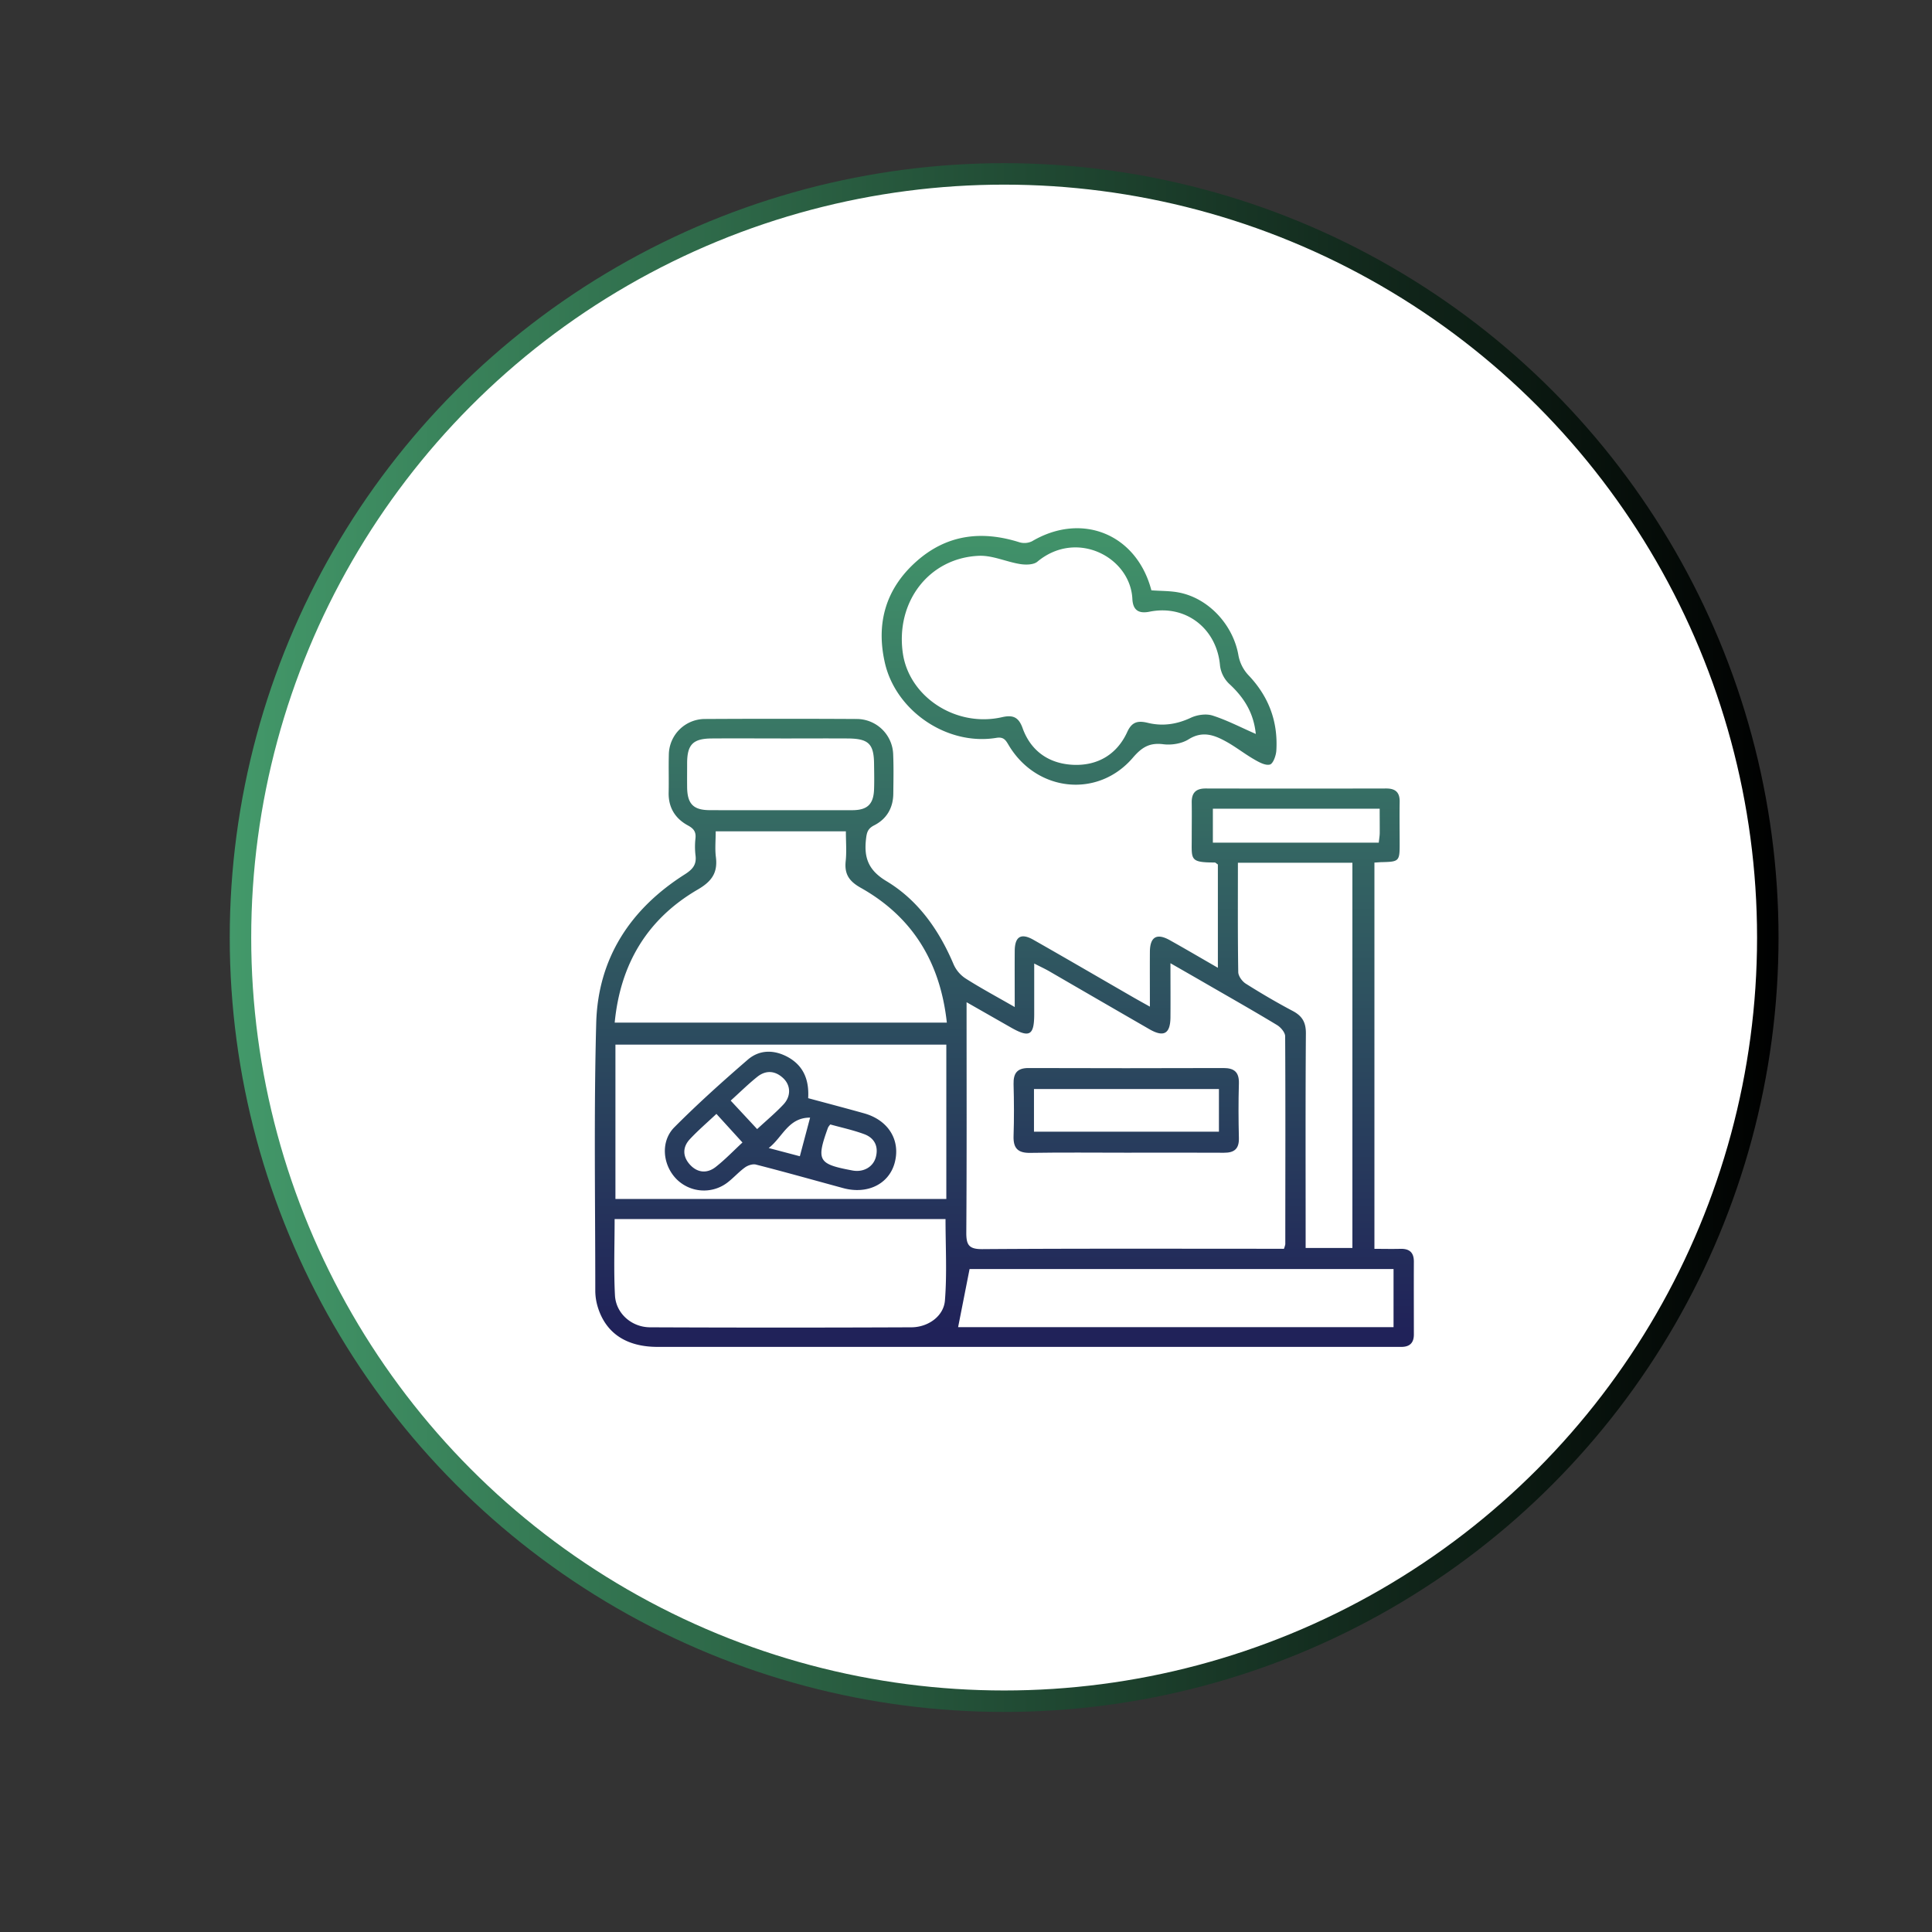
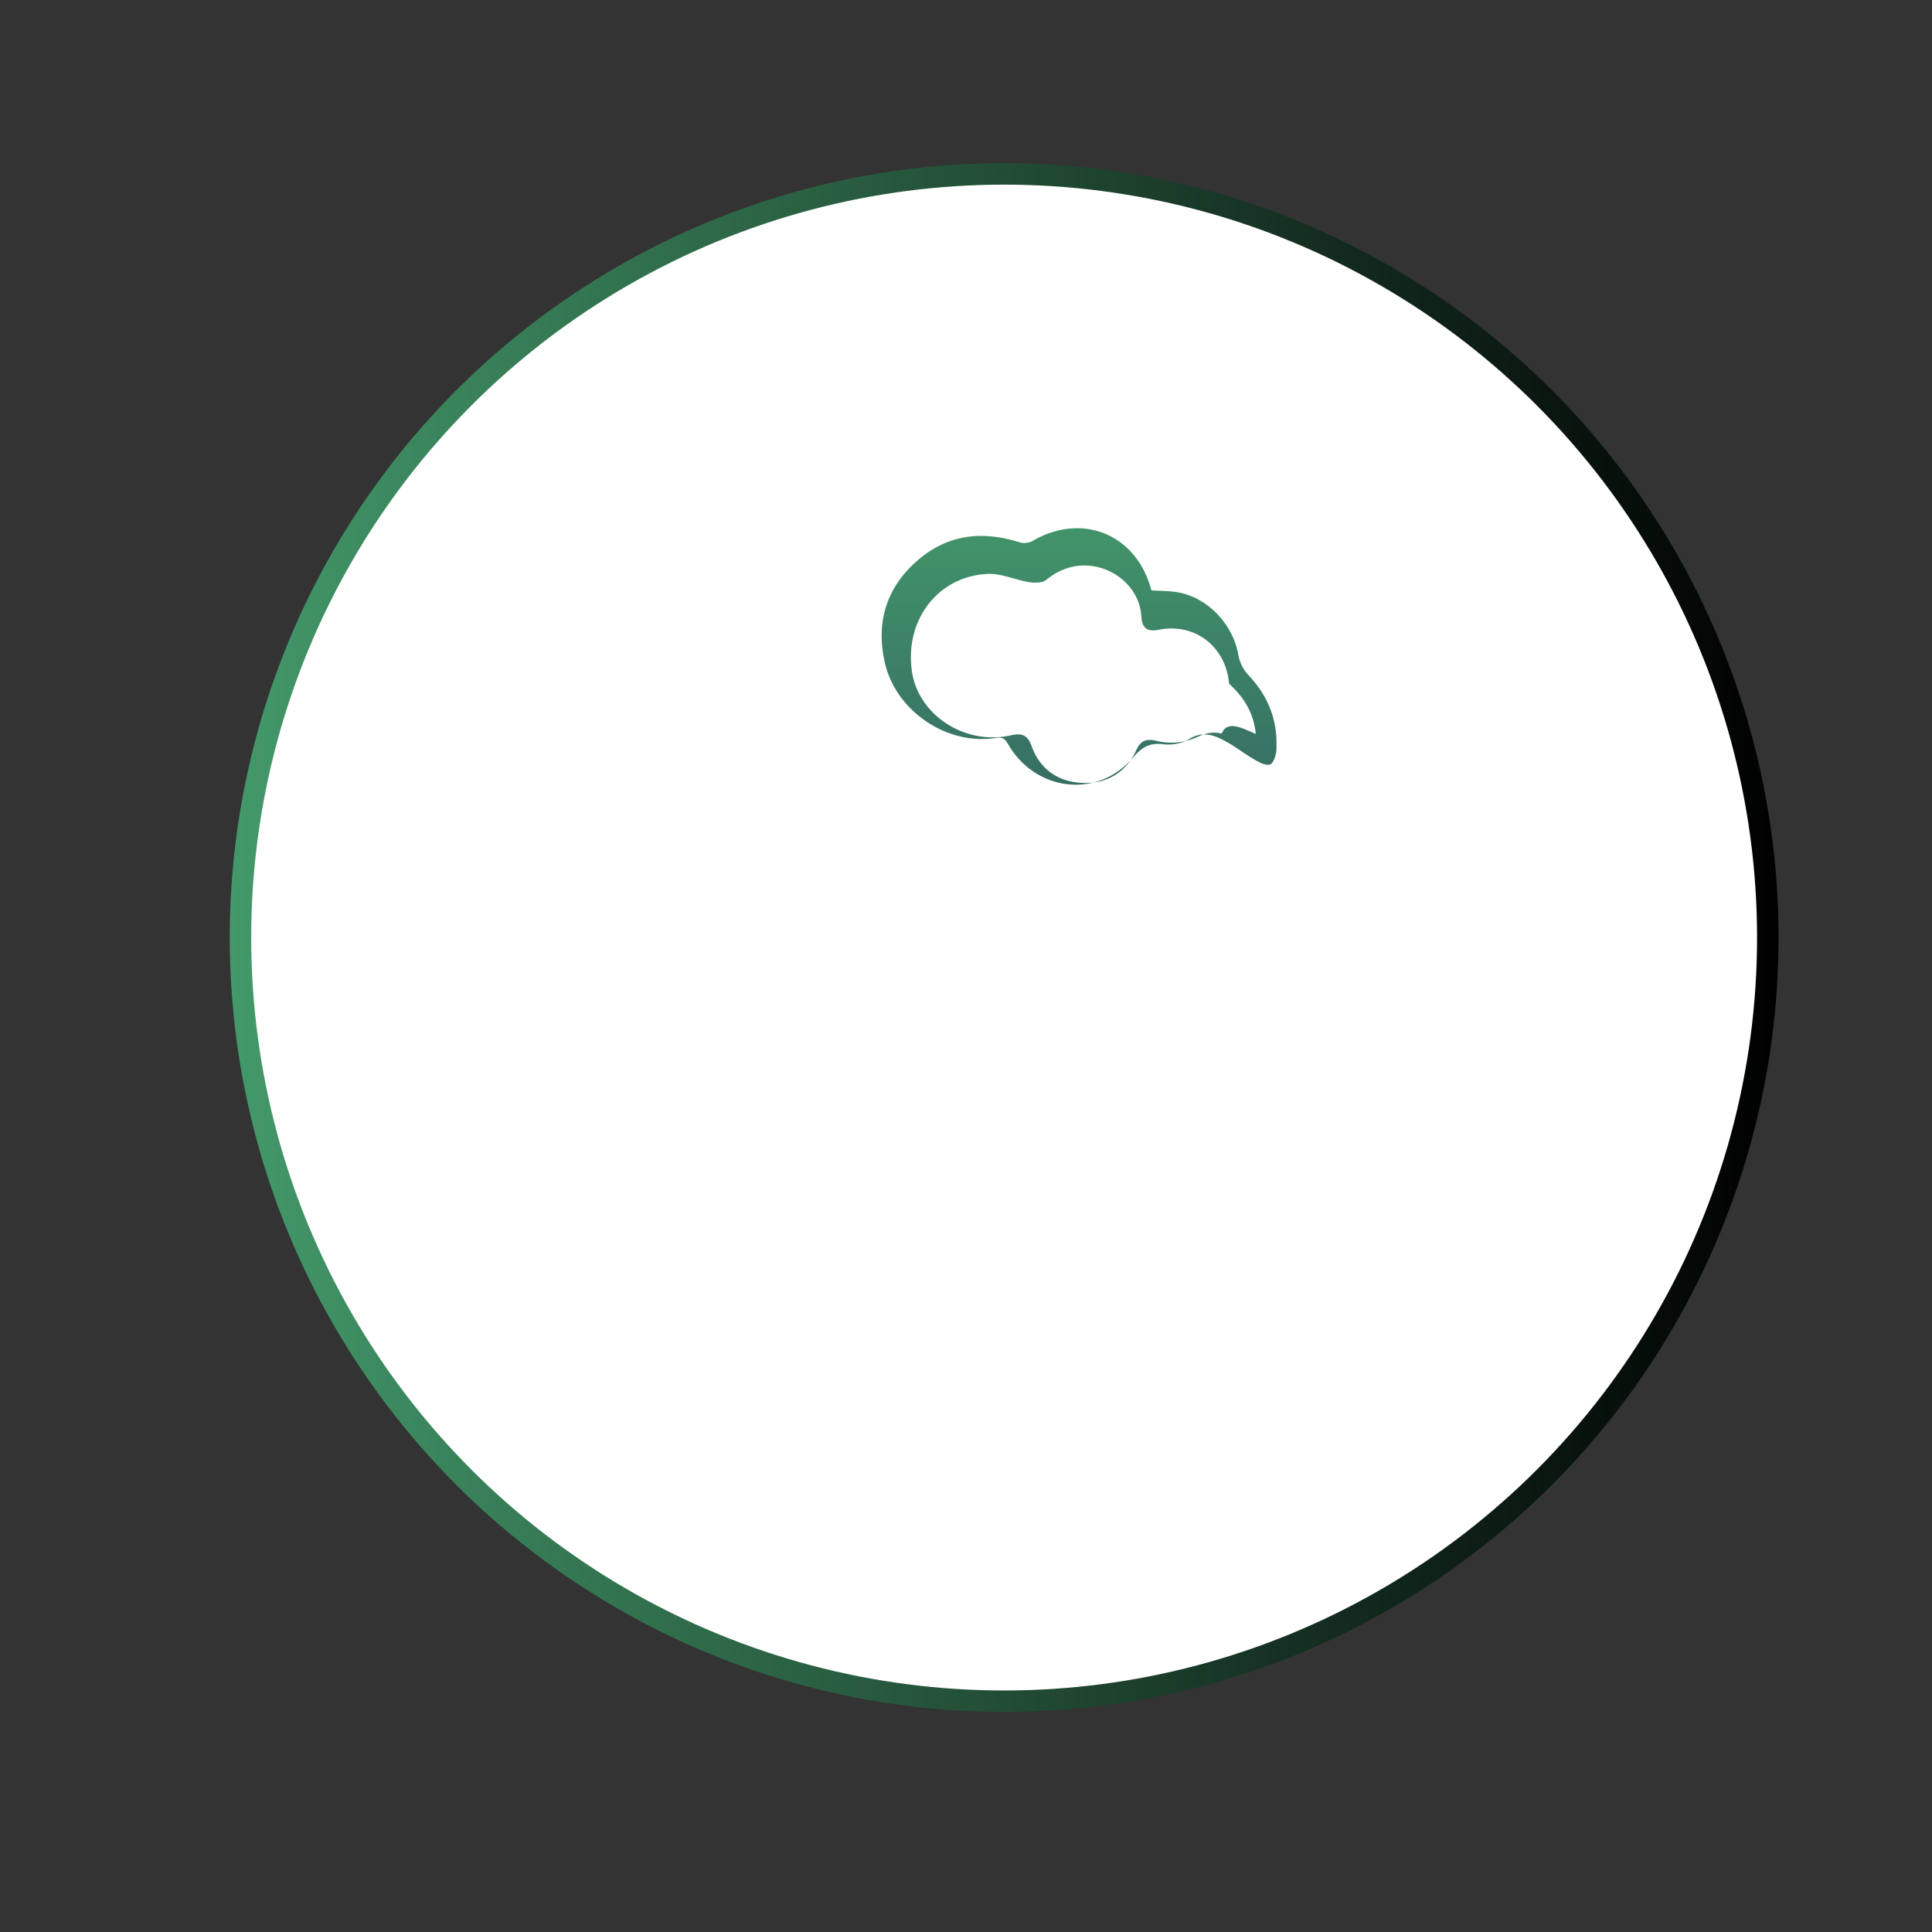
<svg xmlns="http://www.w3.org/2000/svg" xmlns:xlink="http://www.w3.org/1999/xlink" id="Layer_1" data-name="Layer 1" viewBox="0 0 1080 1080">
  <rect x="0" y="0" width="1080" height="1080" fill="#333333" stroke="none" />
  <defs>
    <style>.cls-1{fill:#fff;stroke-miterlimit:10;stroke-width:12px;stroke:url(#linear-gradient);}.cls-2{fill:url(#linear-gradient-2);}.cls-3{fill:url(#linear-gradient-3);}.cls-4{fill:url(#linear-gradient-4);}.cls-5{fill:url(#linear-gradient-5);}</style>
    <linearGradient id="linear-gradient" x1="128.43" y1="524.1" x2="994.22" y2="524.1" gradientUnits="userSpaceOnUse">
      <stop offset="0" stop-color="#43996a" />
      <stop offset="1" />
    </linearGradient>
    <linearGradient id="linear-gradient-2" x1="561.32" y1="272.06" x2="561.32" y2="743.89" gradientUnits="userSpaceOnUse">
      <stop offset="0" stop-color="#43996a" />
      <stop offset="1" stop-color="#202259" />
    </linearGradient>
    <linearGradient id="linear-gradient-3" x1="603.24" y1="272.06" x2="603.24" y2="743.89" xlink:href="#linear-gradient-2" />
    <linearGradient id="linear-gradient-4" x1="629.56" y1="272.06" x2="629.56" y2="743.89" xlink:href="#linear-gradient-2" />
    <linearGradient id="linear-gradient-5" x1="436.28" y1="272.06" x2="436.28" y2="743.89" xlink:href="#linear-gradient-2" />
  </defs>
  <circle class="cls-1" cx="561.32" cy="524.1" r="426.89" />
-   <path class="cls-2" d="M567.24,562.94c0-11.6-.07-21.51,0-31.43.07-8,3.54-10.09,10.48-6.14C596.43,536,615,546.84,633.63,557.58c2.65,1.52,5.32,3,9.17,5.14,0-11.12-.07-20.94,0-30.75.08-8.23,3.82-10.45,11-6.47,8.59,4.79,17.07,9.78,27,15.5V483.25c-.95-.63-1.34-1.11-1.72-1.11-14.29,0-12.86-1.68-12.9-13.75,0-6.54.1-13.09,0-19.62-.12-5.43,2.18-8,7.76-8q50.48.11,101,0c5.12,0,7.57,2.17,7.48,7.42-.14,8,0,16,0,24,0,9.07-.49,9.52-9.37,9.74-1.43,0-2.85.16-4.74.26V698.11c4.85,0,9.62.12,14.38,0,5.08-.17,7.7,1.91,7.67,7.2-.07,13.56,0,27.13,0,40.69,0,4.86-2.52,7-7.26,6.92-1.21,0-2.42,0-3.63,0q-205.92,0-411.83,0c-17.46,0-28.92-7.6-33.45-22.18a31.66,31.66,0,0,1-1.42-9.26c0-49.9-.83-99.82.52-149.69,1-36.11,19.1-63.72,49.49-83,4.46-2.83,6.73-5.49,6-10.77a41.3,41.3,0,0,1,0-9.43c.36-3.63-1-5.42-4.26-7.18-7.07-3.83-10.92-10-10.74-18.35.16-7-.09-14.06.1-21.08a20.21,20.21,0,0,1,20.47-20.06q42.12-.23,84.25,0a20.44,20.44,0,0,1,20.7,20c.3,7.25.14,14.53.06,21.79-.09,8-3.77,14.14-10.7,17.66-3.72,1.89-4.16,4.19-4.57,7.82-1.17,10.4,1.42,17.34,11.4,23.35,17.85,10.73,29.53,27.48,37.65,46.7a18.25,18.25,0,0,0,6.72,7.79C548.24,552.36,557.12,557.13,567.24,562.94ZM717.71,698.1a14.26,14.26,0,0,0,.78-2.55c0-38.75.15-77.5-.08-116.25,0-2.14-2.44-5-4.51-6.27-13.23-8-26.68-15.62-40.06-23.35-6.18-3.58-12.38-7.12-19.55-11.23,0,11,.08,20.68,0,30.32-.1,9.17-3.78,11.18-11.8,6.55Q614.55,559.2,586.64,543c-2.43-1.4-5-2.58-8.51-4.39,0,10.29,0,19.45,0,28.61-.06,11.58-2.67,13-12.81,7.28l-25-14.26c0,43.36.14,86-.15,128.56-.05,7,1.26,9.53,9,9.47,53.74-.38,107.48-.2,161.22-.2ZM400.08,464.71c0,5.21-.47,9.83.1,14.31,1.11,8.78-2.19,13.62-10.13,18.24-28.17,16.39-43.26,41.56-46.43,74.39H529.29c-3.66-33.57-19-59-48.13-75.37-6.44-3.62-9.19-7.59-8.42-14.84.58-5.42.11-11,.11-16.73Zm-56.5,216.76c0,14.68-.55,28.7.19,42.66.54,10.08,9.29,17.8,19.63,17.84q73,.31,146,0c9.35,0,18.12-6.15,18.82-15,1.2-15,.33-30.17.33-45.51Zm.45-97.53v86.28H529V583.94ZM692,482.29c0,20.91-.13,41,.19,61.06,0,2.24,2.17,5.23,4.19,6.51,8.56,5.4,17.32,10.55,26.27,15.28,5.36,2.83,7.4,6.42,7.35,12.61-.28,37.27-.14,74.54-.14,111.81v8.07H756V482.29ZM779,741.9V709.39H542c-2.23,11.33-4.33,22-6.41,32.51Zm-342.37-289c13.3,0,26.61.05,39.91,0,8.4-.05,11.8-3.39,12.07-11.79.16-4.59.06-9.19,0-13.79-.06-11.5-3-14.43-14.74-14.51-11.37-.07-22.74,0-34.11,0-14,0-28.06-.1-42.09,0-10.27.11-13.47,3.44-13.56,13.51,0,4.6-.05,9.19,0,13.79.11,9.26,3.49,12.73,12.57,12.77C410,452.94,423.3,452.9,436.61,452.9Zm334.64-.84H678v19h92.74c.22-2.09.51-3.74.54-5.39C771.3,461.36,771.25,457,771.25,452.06Z" />
-   <path class="cls-3" d="M643.64,330c5.43.4,10.55.26,15.45,1.23,16.78,3.29,30.39,18.35,33.23,35.27a22,22,0,0,0,5.57,10.93c11.33,11.89,16.58,25.89,15.59,42.14-.17,2.81-1.79,7.34-3.6,7.82-2.53.67-6.1-1.32-8.81-2.89-5.21-3-10-6.77-15.2-9.7-6.77-3.79-13.47-6.51-21.44-1.51-3.8,2.39-9.43,3.32-14,2.76-7.69-1-12,1.52-17.14,7.5-19.54,22.85-53.75,19.13-69.34-6.85-1.67-2.78-2.73-4.94-7-4.23-27.56,4.54-56.31-15.1-62.35-42.17-5-22.21.71-41.35,17.63-56.42s36.42-17.44,57.59-10.76a9.77,9.77,0,0,0,7.09-.55C604.72,286.15,635.35,298.44,643.64,330ZM702,410.28c-1.16-11.43-6.22-20.06-14.93-28.07A17,17,0,0,1,682,372.09c-1.74-20.61-19-34.26-39.4-30.15-6.46,1.31-9.31-1.2-9.6-7.17-1.15-23.31-31.16-39.07-53.11-20.78-2.13,1.78-6.47,1.82-9.58,1.33-7.77-1.23-15.49-4.94-23.1-4.62-27.9,1.19-46.6,25.72-42.53,54.36,3.49,24.57,29.79,41.73,55.51,35.84,6.19-1.41,9.28.08,11.46,6.15,4.79,13.32,15.41,20.11,28.88,20.51,13.22.39,23.91-5.89,29.61-18.39,2.59-5.67,5.93-6.46,11.53-5.09,8.18,2,16.12.86,24-2.84,3.53-1.67,8.55-2.39,12.16-1.24C686,402.62,693.7,406.66,702,410.28Z" />
-   <path class="cls-4" d="M629.7,644.36c-17.92,0-35.84-.2-53.75.1-7,.12-9.58-2.6-9.36-9.43.32-9.68.26-19.38,0-29.07-.14-6,2-8.94,8.37-8.92q54.48.18,109,0c6.08,0,8.78,2.37,8.59,8.69-.3,10.16-.25,20.35,0,30.52.13,6-2.62,8.18-8.34,8.14C666,644.28,647.86,644.35,629.7,644.36Zm51.69-35.58H578v23.83H681.39Z" />
-   <path class="cls-5" d="M451.77,613.89c10.83,2.92,21.06,5.61,31.25,8.46,13.79,3.87,20.64,15.31,17,28.07-3.36,11.62-15.28,17.37-28.64,13.75-16.26-4.41-32.48-9-48.79-13.16-1.83-.47-4.52.42-6.15,1.6-3.51,2.53-6.42,5.89-9.88,8.51a21.64,21.64,0,0,1-28.4-2c-7.74-7.85-9.07-21-1.23-28.93,13.1-13.18,27-25.65,41.05-37.8,6.56-5.67,14.69-5.7,22.43-1.49C449.22,595.78,452.37,603.68,451.77,613.89Zm-51.29,8.78c-5.1,4.81-10.24,9.2-14.82,14.11-4.24,4.53-4.09,9.79.07,14.32s9.52,5,14.31,1.27c5.26-4.12,9.92-9,15-13.71Zm63.68,5.91a9,9,0,0,0-1.27,1.69c-6.7,18.57-5.62,20.46,13.72,24.05,6,1.11,11.52-1.92,13-7.53,1.58-6-.82-10.68-6.48-12.78C476.89,631.7,470.32,630.3,464.16,628.58Zm-40.91,2.59c5.33-4.94,10.31-9.08,14.71-13.78s4.07-10.82-.27-14.81c-4.51-4.15-9.64-4.41-14.37-.63-5,4-9.61,8.56-14.86,13.3C413.43,620.61,418,625.5,423.25,631.17Zm6.45,10.58,17.42,4.6,5.73-21.59C440.59,624.68,437.41,635.89,429.7,641.75Z" />
+   <path class="cls-3" d="M643.64,330c5.43.4,10.55.26,15.45,1.23,16.78,3.29,30.39,18.35,33.23,35.27a22,22,0,0,0,5.57,10.93c11.33,11.89,16.58,25.89,15.59,42.14-.17,2.81-1.79,7.34-3.6,7.82-2.53.67-6.1-1.32-8.81-2.89-5.21-3-10-6.77-15.2-9.7-6.77-3.79-13.47-6.51-21.44-1.51-3.8,2.39-9.43,3.32-14,2.76-7.69-1-12,1.52-17.14,7.5-19.54,22.85-53.75,19.13-69.34-6.85-1.67-2.78-2.73-4.94-7-4.23-27.56,4.54-56.31-15.1-62.35-42.17-5-22.21.71-41.35,17.63-56.42s36.42-17.44,57.59-10.76a9.77,9.77,0,0,0,7.09-.55C604.72,286.15,635.35,298.44,643.64,330ZM702,410.28c-1.16-11.43-6.22-20.06-14.93-28.07c-1.74-20.61-19-34.26-39.4-30.15-6.46,1.31-9.31-1.2-9.6-7.17-1.15-23.31-31.16-39.07-53.11-20.78-2.13,1.78-6.47,1.82-9.58,1.33-7.77-1.23-15.49-4.94-23.1-4.62-27.9,1.19-46.6,25.72-42.53,54.36,3.49,24.57,29.79,41.73,55.51,35.84,6.19-1.41,9.28.08,11.46,6.15,4.79,13.32,15.41,20.11,28.88,20.51,13.22.39,23.91-5.89,29.61-18.39,2.59-5.67,5.93-6.46,11.53-5.09,8.18,2,16.12.86,24-2.84,3.53-1.67,8.55-2.39,12.16-1.24C686,402.62,693.7,406.66,702,410.28Z" />
</svg>